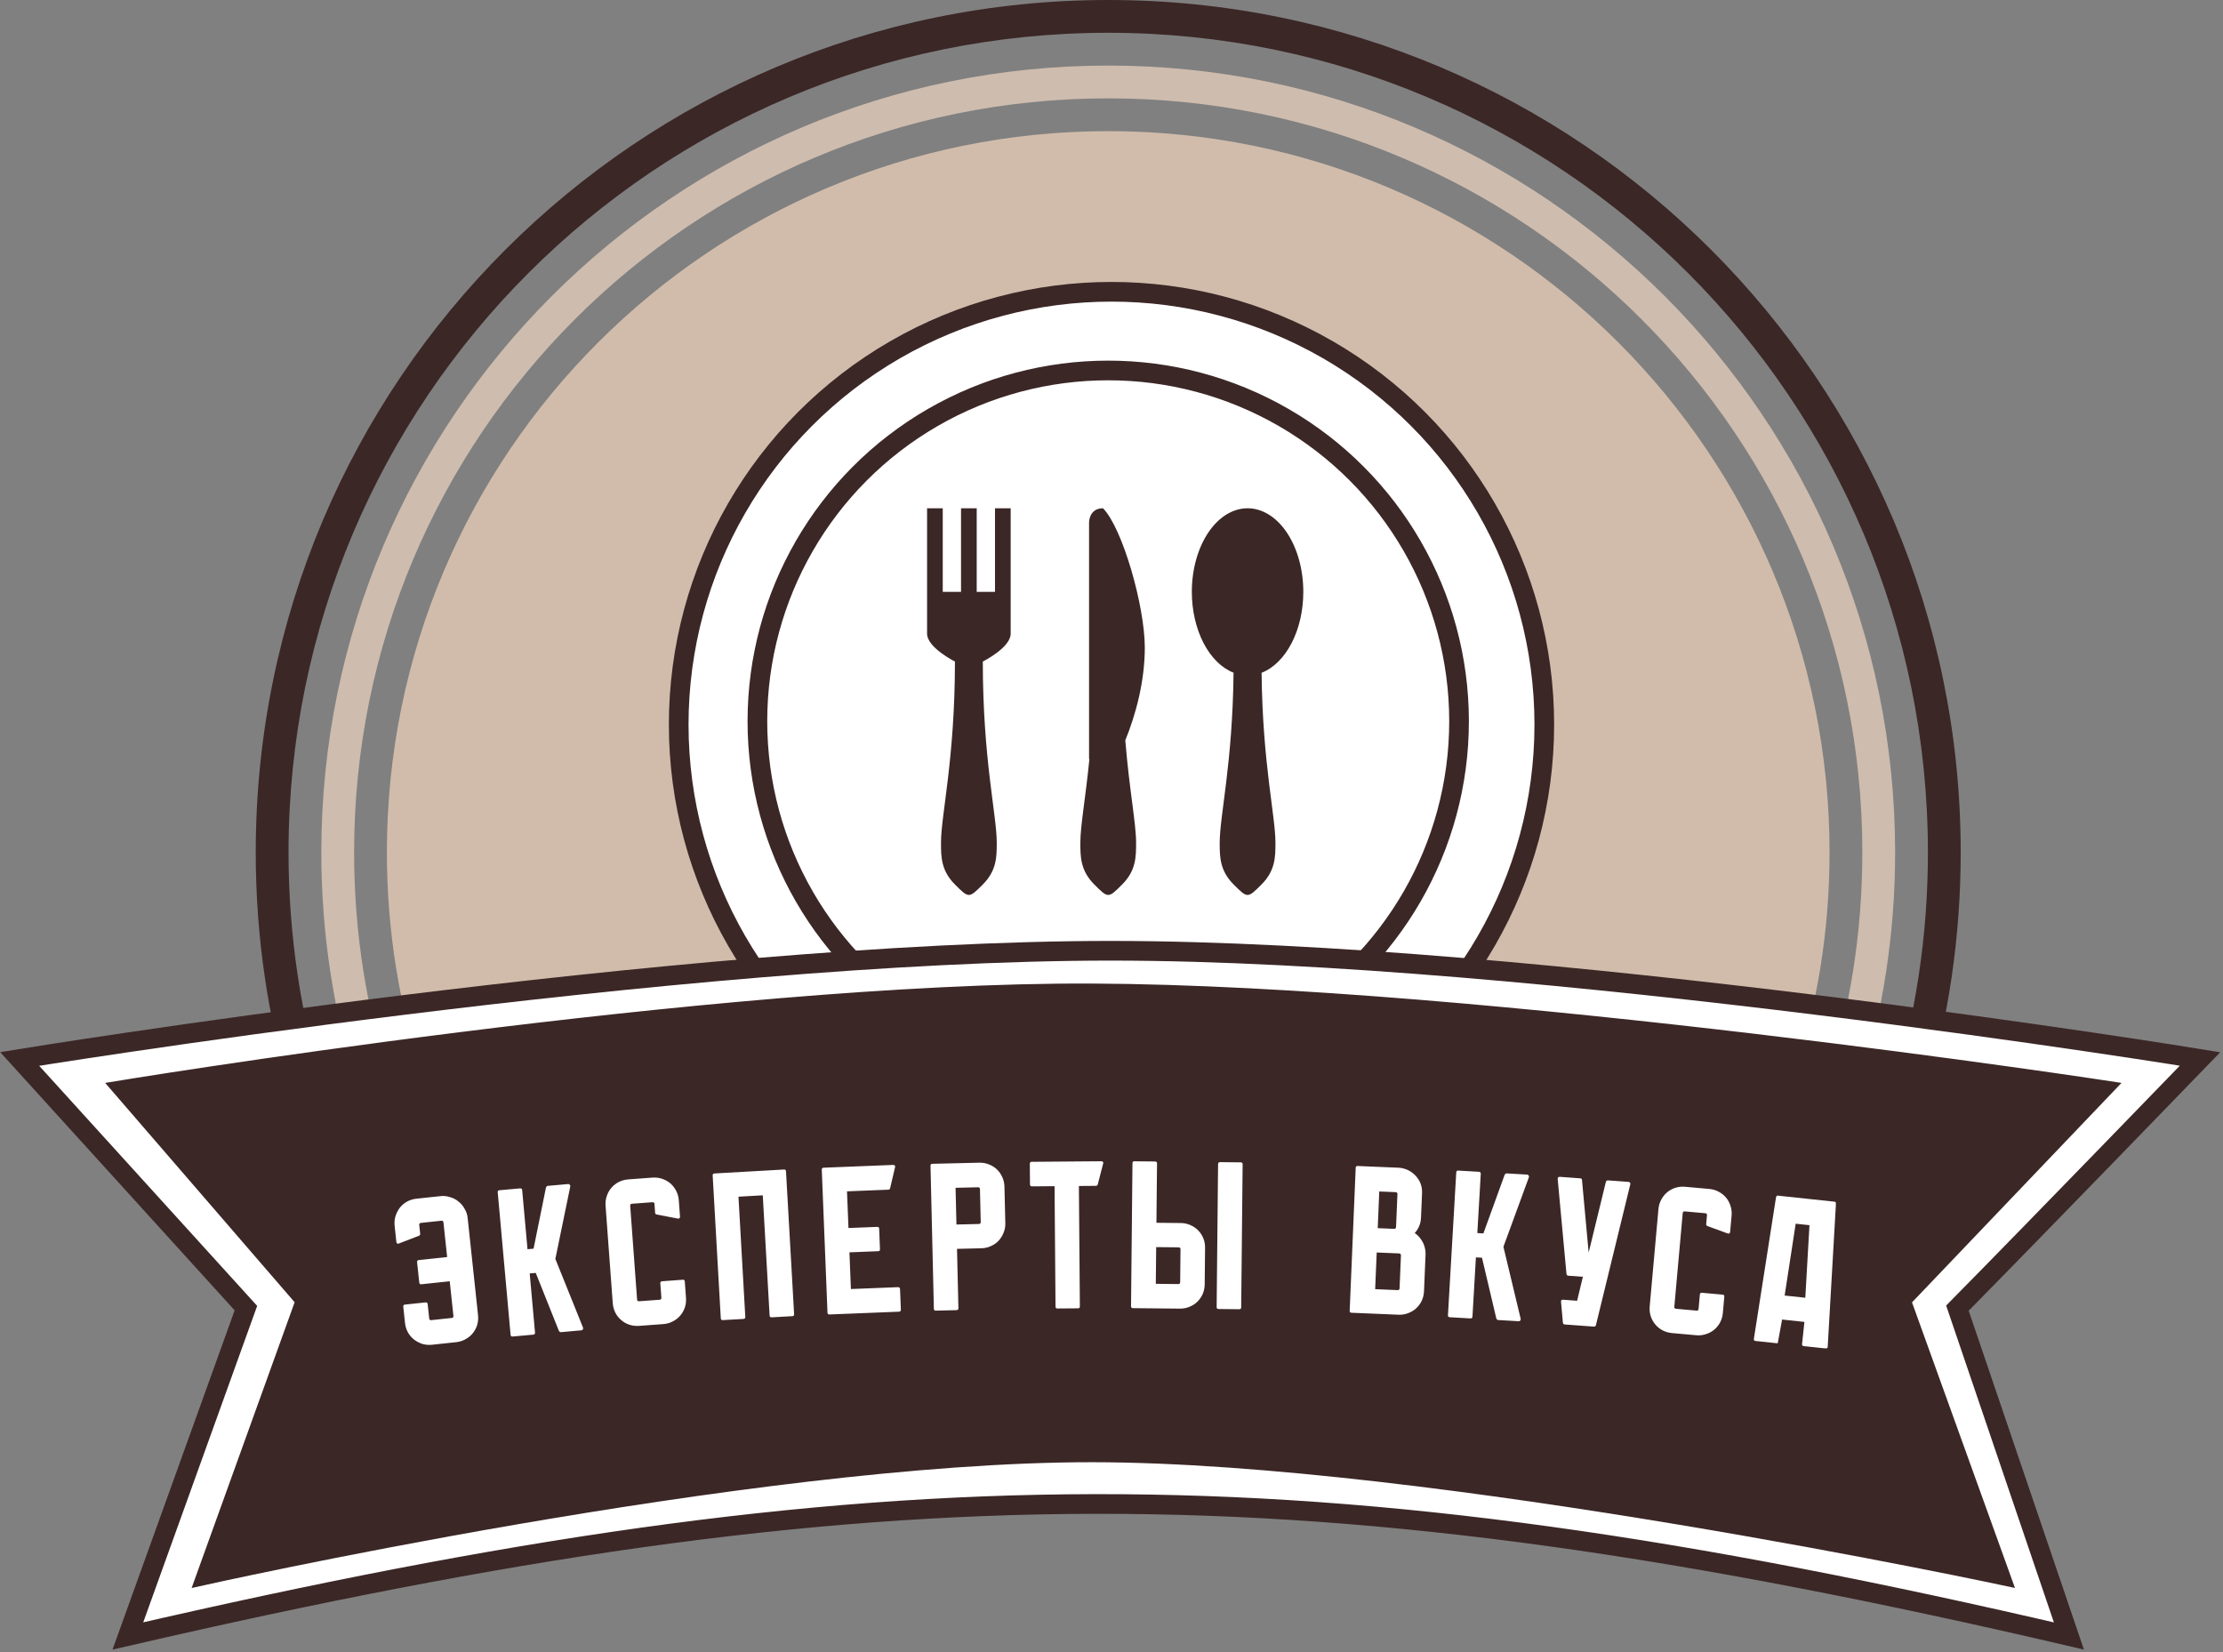
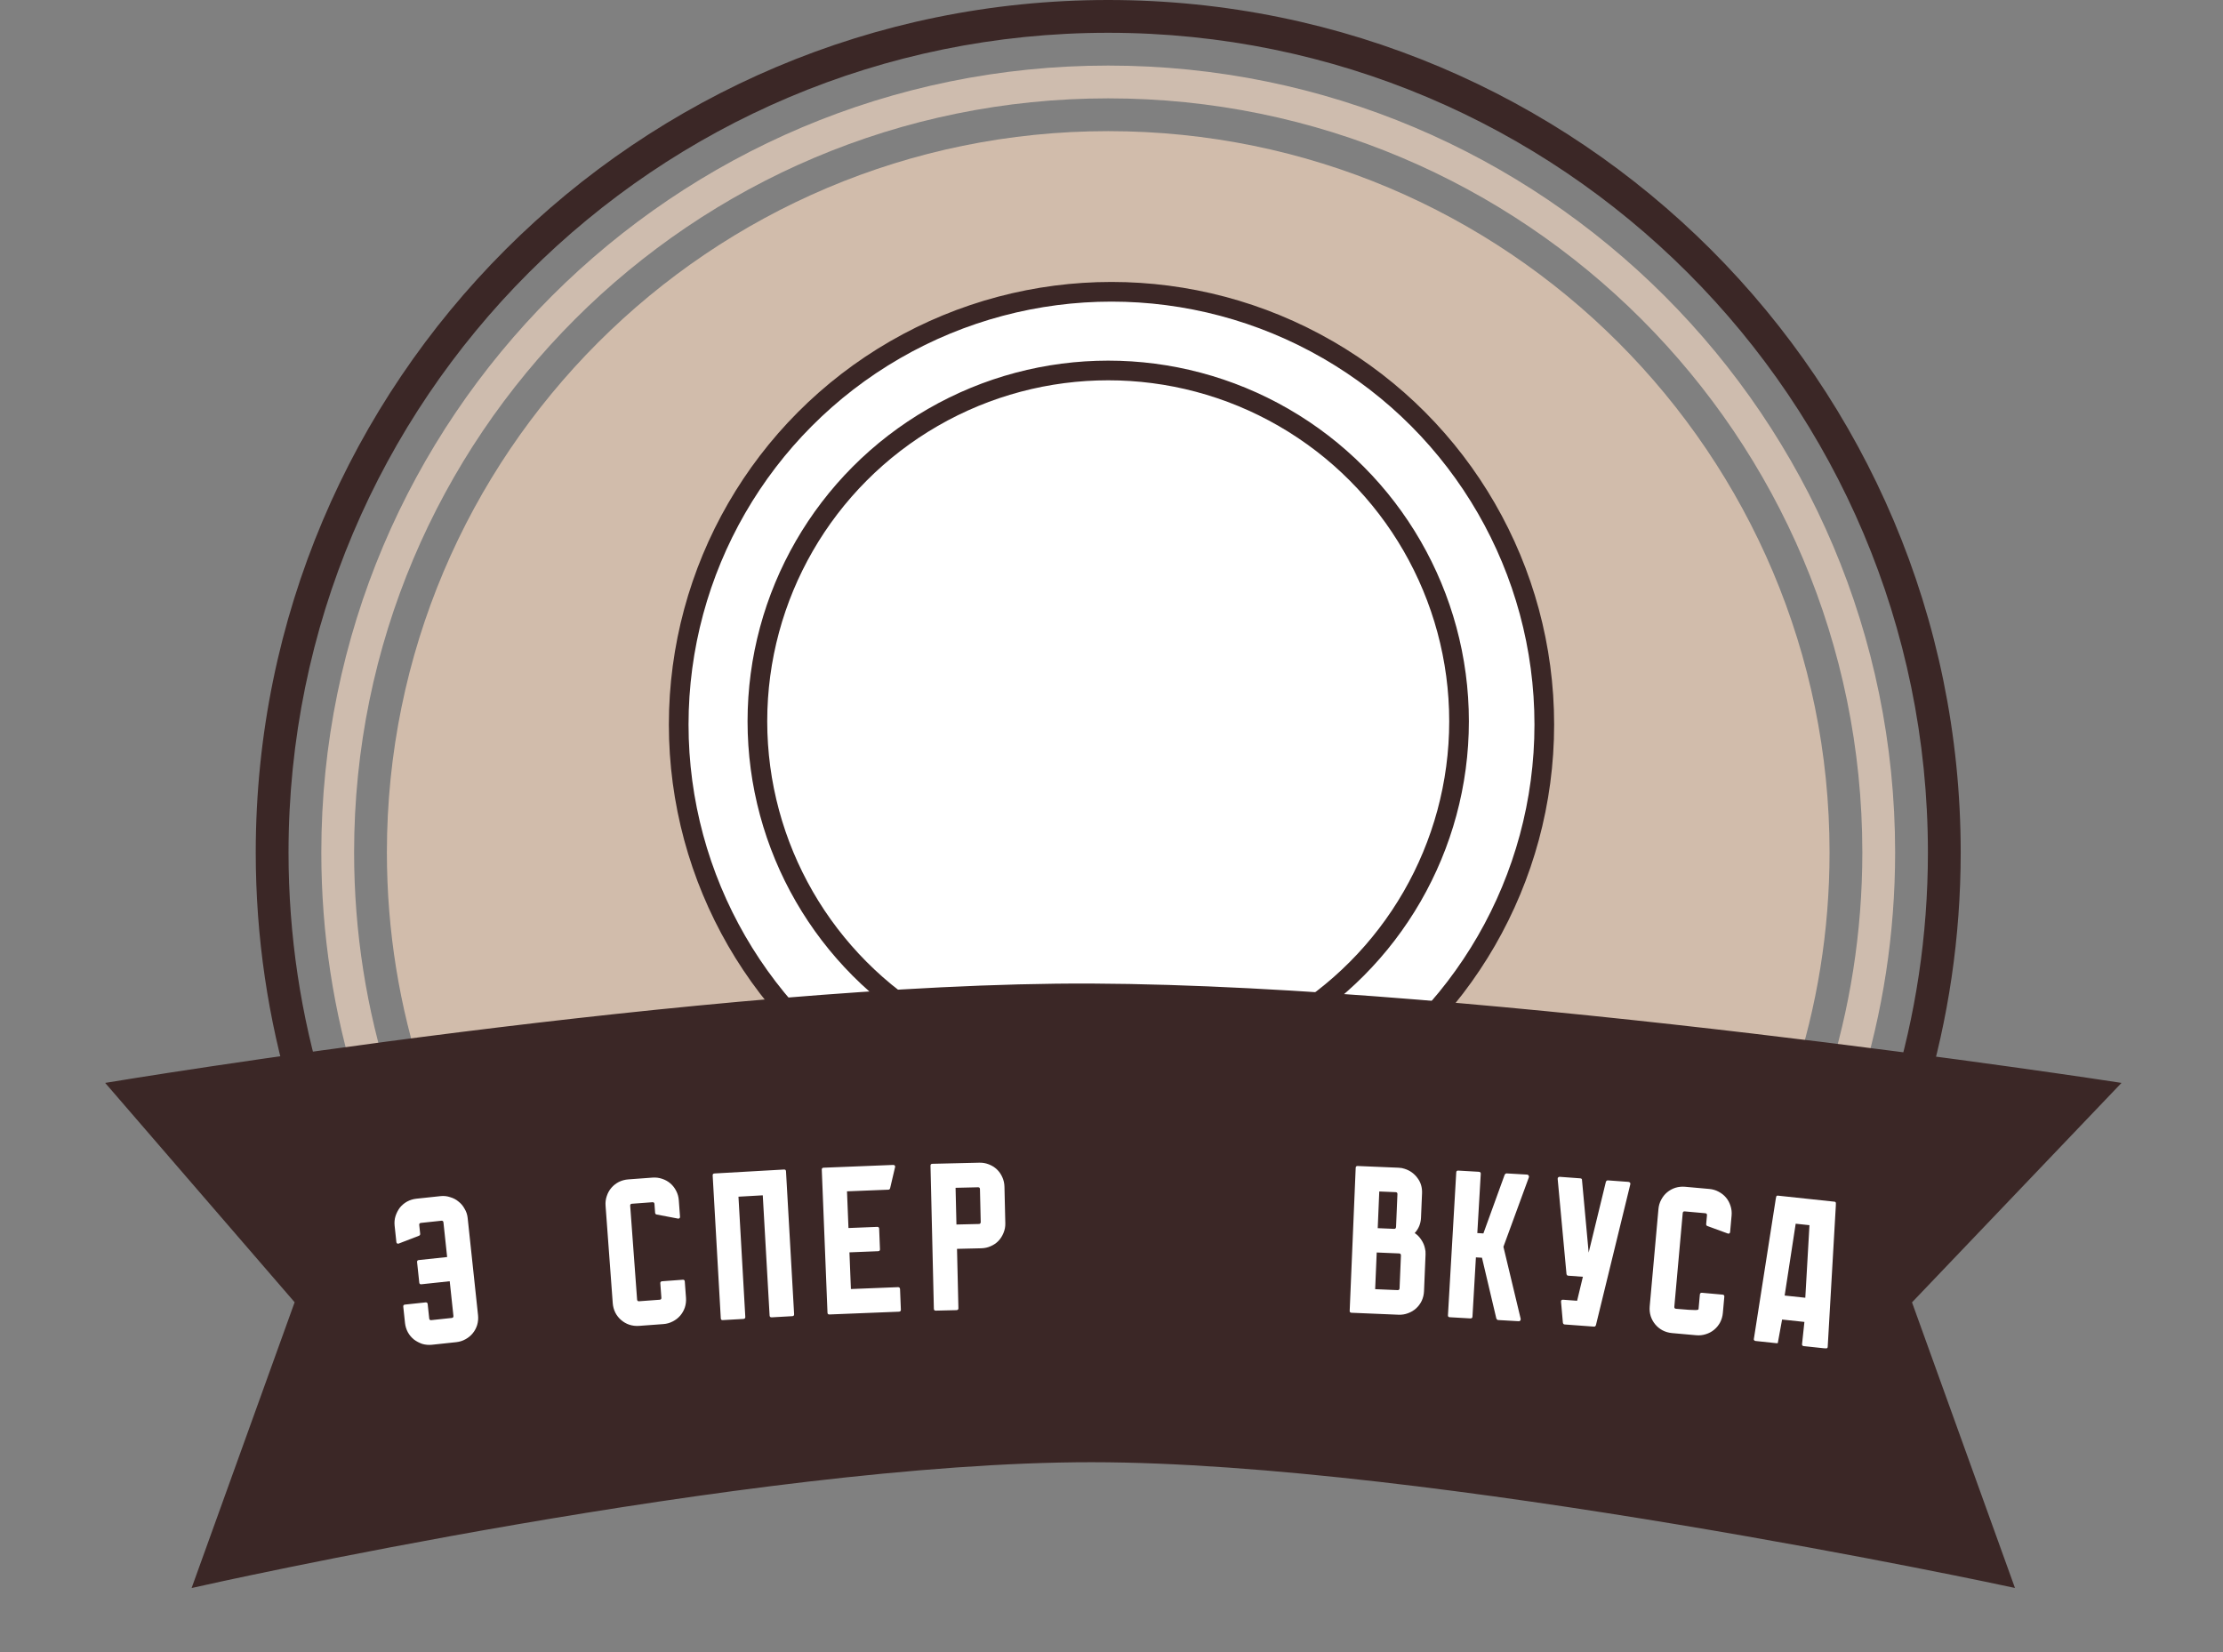
<svg xmlns="http://www.w3.org/2000/svg" width="339" height="252" viewBox="0 0 339 252" fill="none">
  <rect x="0" y="0" width="339" height="252" fill="#808080" stroke="none" />
  <path fill-rule="evenodd" clip-rule="evenodd" d="M273.441 198.706C286.437 178.991 294 155.379 294 130C294 60.964 238.036 5 169 5C99.964 5 44 60.964 44 130C44 155.379 51.563 178.991 64.559 198.706C62.905 199.217 61.257 199.741 59.613 200.276C46.568 180.013 39 155.89 39 130C39 58.203 97.203 0 169 0C240.797 0 299 58.203 299 130C299 155.89 291.432 180.013 278.387 200.276C276.744 199.741 275.095 199.217 273.441 198.706Z" fill="#3B2726" />
  <path fill-rule="evenodd" clip-rule="evenodd" d="M263.36 195.753C276.37 177.118 284 154.45 284 130C284 66.487 232.513 15 169 15C105.487 15 54 66.487 54 130C54 154.45 61.63 177.118 74.64 195.753C72.943 196.222 71.251 196.704 69.565 197.198C56.583 178.025 49 154.898 49 130C49 63.726 102.726 10 169 10C235.274 10 289 63.726 289 130C289 154.898 281.417 178.025 268.435 197.198C266.749 196.704 265.057 196.222 263.36 195.753Z" fill="#CEBCAE" />
  <path fill-rule="evenodd" clip-rule="evenodd" d="M258.21 194.369C271.291 176.272 279 154.036 279 130C279 69.249 229.751 20 169 20C108.249 20 59 69.249 59 130C59 154.036 66.709 176.272 79.79 194.369C108.286 186.949 138.182 183 169 183C199.818 183 229.714 186.949 258.21 194.369Z" fill="#D1BCAB" />
  <circle cx="169.5" cy="110.5" r="66" fill="white" stroke="#3B2726" stroke-width="3" />
  <circle cx="169" cy="110" r="53.5" fill="white" stroke="#3B2726" stroke-width="3" />
-   <path d="M298.5 199.5C310.833 187 335.5 161.5 335.5 161.5C335.5 161.5 234.647 145.019 169.5 145C104.159 144.981 3 161.5 3 161.5L37.5 199.5L19.5 249.5C134.348 222.961 199.122 222.362 315.5 249.5L298.5 199.5Z" fill="white" stroke="#3B2726" stroke-width="3" />
  <path d="M45.5 198.5L17 165.5C17 165.5 109.097 150.247 166.5 150.5C226.517 150.765 322.5 165.5 322.5 165.5L291 198.5L306.5 241.5C306.5 241.5 218.318 222.52 166.5 222.5C114.488 222.48 30 241.5 30 241.5L45.5 198.5Z" fill="#3B2726" stroke="#3B2726" />
-   <path d="M141.375 77.516V96.641C141.375 98.766 145.625 100.891 145.625 100.891C145.625 115.766 143.5 124.266 143.5 128.516C143.5 130.641 143.5 132.766 145.625 134.891C147.75 137.016 147.75 137.016 149.875 134.891C152 132.766 152 130.641 152 128.516C152 124.266 149.875 115.766 149.875 100.891C149.875 100.891 154.125 98.766 154.125 96.641V77.516H151.734V90.266H148.945V77.516H146.555V90.266H143.766V77.516H141.375ZM168.203 77.516C166.078 77.516 166.078 79.641 166.078 79.641V115.766H166.131C165.52 121.848 164.75 125.966 164.75 128.516C164.75 130.641 164.75 132.766 166.875 134.891C169 137.016 169 137.016 171.125 134.891C173.25 132.766 173.25 130.641 173.25 128.516C173.25 125.58 172.241 120.613 171.603 112.91C173.237 108.912 174.578 103.839 174.578 98.766C174.578 92.391 171.152 80.491 168.203 77.516ZM190.25 77.516C187.996 77.516 185.834 78.859 184.24 81.25C182.646 83.641 181.75 86.884 181.75 90.266C181.752 93.086 182.378 95.826 183.529 98.056C184.68 100.286 186.292 101.881 188.112 102.591C187.966 116.416 186 124.425 186 128.516C186 130.641 186 132.766 188.125 134.891C190.25 137.016 190.25 137.016 192.375 134.891C194.5 132.766 194.5 130.641 194.5 128.516C194.5 124.425 192.534 116.416 192.388 102.604C194.21 101.894 195.822 100.297 196.974 98.064C198.125 95.831 198.75 93.088 198.75 90.266C198.75 86.884 197.854 83.641 196.26 81.25C194.666 78.859 192.504 77.516 190.25 77.516Z" fill="#3B2726" />
  <path d="M71.316 185.744L72.898 200.572C72.953 201.081 72.909 201.579 72.768 202.066C72.625 202.532 72.401 202.953 72.098 203.328C71.795 203.704 71.42 204.012 70.974 204.253C70.549 204.491 70.082 204.638 69.573 204.692L65.882 205.086C65.373 205.14 64.874 205.097 64.387 204.956C63.919 204.791 63.498 204.568 63.125 204.286C62.749 203.983 62.443 203.619 62.204 203.193C61.963 202.747 61.816 202.269 61.761 201.76L61.497 199.278C61.476 199.087 61.562 198.982 61.752 198.961L64.871 198.629C65.083 198.606 65.199 198.69 65.219 198.881L65.454 201.077C65.474 201.268 65.58 201.353 65.771 201.332L68.889 201C69.08 200.979 69.165 200.874 69.145 200.683L68.581 195.401L64.254 195.863C64.063 195.883 63.957 195.798 63.937 195.607L63.604 192.488C63.584 192.298 63.669 192.192 63.86 192.171L68.187 191.71L67.624 186.428C67.603 186.237 67.498 186.152 67.307 186.172L64.189 186.505C63.998 186.525 63.912 186.631 63.933 186.822L64.075 188.158C64.091 188.306 64.027 188.41 63.883 188.468L60.761 189.67C60.57 189.691 60.465 189.605 60.444 189.414L60.179 186.932C60.125 186.423 60.169 185.936 60.313 185.47C60.475 184.981 60.697 184.549 60.979 184.176C61.282 183.8 61.647 183.493 62.072 183.255C62.518 183.014 62.996 182.867 63.505 182.812L67.196 182.418C67.705 182.364 68.194 182.419 68.662 182.584C69.149 182.725 69.57 182.948 69.924 183.254C70.297 183.536 70.604 183.9 70.845 184.346C71.105 184.769 71.262 185.235 71.316 185.744Z" fill="white" />
-   <path d="M88.912 202.477C88.942 202.581 88.93 202.679 88.874 202.77C88.837 202.837 88.766 202.876 88.659 202.885L85.536 203.167C85.43 203.177 85.327 203.111 85.229 202.97L81.701 194.131L80.777 194.214L81.59 203.234C81.607 203.425 81.51 203.53 81.297 203.549L78.174 203.831C77.983 203.848 77.878 203.761 77.861 203.57L75.901 181.834C75.884 181.643 75.971 181.538 76.162 181.521L79.286 181.24C79.498 181.22 79.613 181.307 79.63 181.498L80.444 190.517L81.368 190.434L83.258 181.106C83.329 180.95 83.418 180.867 83.525 180.857L86.648 180.576C86.754 180.566 86.832 180.602 86.882 180.683C86.952 180.741 86.981 180.824 86.969 180.932L84.69 191.998L88.912 202.477Z" fill="white" />
  <path d="M99.902 184.957L99.804 183.616C99.789 183.425 99.687 183.336 99.495 183.35L96.368 183.581C96.176 183.595 96.088 183.698 96.102 183.889L97.155 198.186C97.169 198.378 97.272 198.467 97.463 198.452L100.591 198.222C100.782 198.208 100.871 198.105 100.857 197.914L100.695 195.712C100.68 195.52 100.78 195.417 100.992 195.401L104.12 195.171C104.311 195.156 104.414 195.245 104.428 195.437L104.612 197.926C104.649 198.437 104.59 198.933 104.433 199.415C104.274 199.876 104.037 200.289 103.722 200.655C103.406 201.02 103.022 201.316 102.568 201.542C102.135 201.766 101.664 201.897 101.153 201.935L97.451 202.208C96.94 202.245 96.444 202.185 95.962 202.028C95.501 201.87 95.088 201.633 94.722 201.318C94.357 201.002 94.062 200.628 93.837 200.196C93.611 199.742 93.48 199.259 93.442 198.749L92.347 183.877C92.309 183.366 92.369 182.881 92.528 182.42C92.685 181.938 92.921 181.514 93.237 181.148C93.552 180.783 93.926 180.488 94.359 180.263C94.812 180.037 95.295 179.906 95.805 179.868L99.507 179.595C100.018 179.558 100.504 179.618 100.965 179.777C101.447 179.934 101.871 180.17 102.236 180.485C102.602 180.801 102.897 181.185 103.123 181.639C103.348 182.072 103.479 182.544 103.516 183.054L103.7 185.543C103.714 185.735 103.625 185.838 103.434 185.852L100.147 185.228C99.995 185.196 99.913 185.106 99.902 184.957Z" fill="white" />
  <path d="M119.862 178.633L121.1 200.422C121.11 200.614 121.02 200.715 120.828 200.726L117.697 200.904C117.484 200.916 117.373 200.826 117.362 200.634L116.32 182.296L112.614 182.506L113.656 200.845C113.666 201.037 113.565 201.138 113.352 201.151L110.221 201.328C110.03 201.339 109.928 201.249 109.918 201.057L108.68 179.268C108.669 179.077 108.76 178.975 108.952 178.964L119.558 178.362C119.75 178.351 119.851 178.442 119.862 178.633Z" fill="white" />
  <path d="M137.255 196.611L137.38 199.744C137.388 199.936 137.285 200.036 137.072 200.045L126.488 200.467C126.296 200.475 126.197 200.383 126.189 200.191L125.318 178.385C125.31 178.193 125.403 178.093 125.594 178.085L136.178 177.663C136.391 177.654 136.502 177.746 136.509 177.938L135.743 181.203C135.706 181.354 135.613 181.432 135.464 181.438L129.165 181.69L129.389 187.285L133.769 187.11C133.961 187.103 134.061 187.195 134.068 187.387L134.193 190.52C134.201 190.712 134.109 190.812 133.917 190.819L129.537 190.994L129.76 196.59L136.922 196.304C137.136 196.295 137.246 196.398 137.255 196.611Z" fill="white" />
  <path d="M149.345 177.321C149.857 177.309 150.339 177.394 150.791 177.575C151.265 177.756 151.676 178.013 152.026 178.346C152.375 178.68 152.651 179.078 152.854 179.543C153.056 179.987 153.164 180.464 153.176 180.976L153.307 186.574C153.32 187.086 153.224 187.579 153.022 188.054C152.841 188.506 152.583 188.907 152.25 189.256C151.938 189.584 151.549 189.849 151.085 190.052C150.641 190.254 150.164 190.361 149.652 190.374L145.941 190.461L146.154 199.514C146.158 199.706 146.054 199.805 145.841 199.81L142.706 199.884C142.514 199.888 142.415 199.794 142.411 199.602L141.898 177.784C141.893 177.593 141.987 177.494 142.179 177.49L149.345 177.321ZM149.277 186.669C149.469 186.665 149.562 186.556 149.557 186.343L149.44 181.352C149.435 181.16 149.337 181.066 149.145 181.071L145.722 181.151L145.854 186.75L149.277 186.669Z" fill="white" />
-   <path d="M168.245 177.388L167.407 180.626C167.365 180.776 167.27 180.851 167.12 180.853L164.528 180.873L164.675 199.241C164.677 199.433 164.581 199.53 164.389 199.531L161.254 199.556C161.062 199.558 160.965 199.462 160.963 199.27L160.817 180.903L157.361 180.931C157.169 180.932 157.072 180.826 157.07 180.613L157.045 177.477C157.044 177.285 157.139 177.188 157.331 177.187L167.954 177.102C168.146 177.1 168.243 177.196 168.245 177.388Z" fill="white" />
-   <path d="M179.931 199.577L172.764 199.505C172.572 199.503 172.477 199.406 172.479 199.214L172.699 177.391C172.701 177.199 172.798 177.104 172.99 177.106L176.126 177.138C176.339 177.14 176.445 177.237 176.443 177.429L176.351 186.485L180.063 186.522C180.575 186.527 181.054 186.628 181.5 186.824C181.967 187.021 182.37 187.292 182.708 187.637C183.046 187.981 183.309 188.379 183.496 188.829C183.683 189.279 183.775 189.76 183.769 190.272L183.713 195.871C183.708 196.383 183.607 196.873 183.41 197.34C183.214 197.786 182.943 198.178 182.598 198.516C182.254 198.854 181.846 199.117 181.374 199.304C180.924 199.491 180.443 199.582 179.931 199.577ZM189.498 177.561L189.278 199.384C189.276 199.576 189.179 199.671 188.987 199.669L185.851 199.637C185.638 199.635 185.532 199.538 185.534 199.346L185.754 177.523C185.756 177.331 185.864 177.236 186.077 177.238L189.213 177.27C189.405 177.272 189.5 177.369 189.498 177.561ZM179.738 190.231L176.314 190.196L176.257 195.796L179.681 195.831C179.873 195.833 179.97 195.738 179.972 195.546L180.022 190.554C180.025 190.34 179.93 190.233 179.738 190.231Z" fill="white" />
  <path d="M217.303 190.396C217.378 190.655 217.408 190.966 217.392 191.328L217.157 196.923C217.136 197.435 217.019 197.921 216.808 198.382C216.597 198.821 216.314 199.204 215.959 199.531C215.603 199.858 215.187 200.107 214.71 200.279C214.254 200.452 213.771 200.528 213.259 200.507L206.098 200.206C205.906 200.197 205.814 200.098 205.822 199.906L206.739 178.101C206.747 177.909 206.847 177.817 207.038 177.825L213.273 178.087C213.635 178.103 213.943 178.158 214.195 178.254C214.996 178.501 215.649 178.967 216.154 179.65C216.66 180.312 216.894 181.09 216.856 181.985L216.7 185.694C216.662 186.611 216.341 187.398 215.736 188.056C216.131 188.307 216.469 188.652 216.75 189.091C217.031 189.509 217.216 189.943 217.303 190.396ZM210.334 181.711L210.099 187.306L212.593 187.411C212.784 187.419 212.885 187.317 212.894 187.103L213.104 182.116C213.112 181.924 213.02 181.824 212.828 181.816L210.334 181.711ZM209.708 196.61L213.129 196.754C213.321 196.762 213.42 196.67 213.429 196.478L213.638 191.491C213.647 191.277 213.556 191.167 213.364 191.159L209.943 191.015L209.708 196.61Z" fill="white" />
  <path d="M231.899 201.131C231.914 201.239 231.887 201.334 231.819 201.415C231.772 201.477 231.696 201.504 231.589 201.498L228.459 201.316C228.352 201.31 228.261 201.23 228.184 201.076L225.997 191.814L225.071 191.76L224.546 200.801C224.535 200.992 224.423 201.082 224.21 201.07L221.079 200.888C220.887 200.877 220.797 200.775 220.808 200.584L222.073 178.796C222.084 178.605 222.185 178.515 222.377 178.526L225.508 178.707C225.721 178.72 225.822 178.822 225.811 179.013L225.286 188.054L226.212 188.108L229.456 179.161C229.55 179.017 229.65 178.948 229.757 178.954L232.887 179.136C232.994 179.142 233.066 179.189 233.104 179.277C233.164 179.344 233.18 179.431 233.153 179.536L229.267 190.144L231.899 201.131Z" fill="white" />
  <path d="M248.615 180.621L243.376 202.086C243.321 202.254 243.219 202.332 243.07 202.321L238.602 201.992C238.454 201.981 238.364 201.888 238.334 201.715L238.054 198.55C238.029 198.313 238.133 198.203 238.367 198.22L240.505 198.378L241.384 194.72L239.15 194.556C239.001 194.545 238.912 194.453 238.882 194.279L237.541 179.806C237.528 179.698 237.556 179.614 237.624 179.555C237.693 179.496 237.769 179.469 237.855 179.476L240.982 179.706C241.174 179.72 241.263 179.812 241.251 179.983L242.266 191.031L244.889 180.251C244.944 180.084 245.056 180.006 245.227 180.019L248.322 180.247C248.429 180.255 248.511 180.293 248.57 180.361C248.63 180.43 248.645 180.517 248.615 180.621Z" fill="white" />
-   <path d="M260.187 186.681L260.308 185.342C260.325 185.151 260.238 185.047 260.046 185.029L256.923 184.749C256.732 184.732 256.628 184.819 256.61 185.01L255.329 199.289C255.312 199.48 255.399 199.584 255.59 199.601L258.714 199.882C258.905 199.899 259.009 199.812 259.026 199.621L259.224 197.421C259.241 197.23 259.356 197.144 259.568 197.163L262.691 197.443C262.883 197.461 262.97 197.565 262.953 197.756L262.73 200.242C262.684 200.752 262.544 201.232 262.311 201.682C262.08 202.111 261.779 202.481 261.408 202.79C261.038 203.1 260.61 203.329 260.126 203.478C259.662 203.629 259.176 203.682 258.666 203.636L254.969 203.305C254.459 203.259 253.979 203.119 253.528 202.886C253.099 202.655 252.73 202.354 252.421 201.984C252.111 201.613 251.881 201.196 251.73 200.733C251.58 200.248 251.529 199.751 251.574 199.241L252.907 184.389C252.953 183.879 253.091 183.409 253.323 182.98C253.556 182.53 253.858 182.15 254.228 181.841C254.599 181.531 255.016 181.301 255.479 181.15C255.964 181 256.461 180.949 256.971 180.994L260.668 181.326C261.178 181.372 261.647 181.51 262.076 181.742C262.527 181.975 262.907 182.277 263.216 182.647C263.525 183.018 263.755 183.445 263.904 183.93C264.055 184.393 264.108 184.88 264.062 185.39L263.839 187.876C263.822 188.067 263.718 188.154 263.527 188.137L260.385 186.987C260.24 186.932 260.174 186.829 260.187 186.681Z" fill="white" />
+   <path d="M260.187 186.681L260.308 185.342C260.325 185.151 260.238 185.047 260.046 185.029L256.923 184.749C256.732 184.732 256.628 184.819 256.61 185.01L255.329 199.289C255.312 199.48 255.399 199.584 255.59 199.601C258.905 199.899 259.009 199.812 259.026 199.621L259.224 197.421C259.241 197.23 259.356 197.144 259.568 197.163L262.691 197.443C262.883 197.461 262.97 197.565 262.953 197.756L262.73 200.242C262.684 200.752 262.544 201.232 262.311 201.682C262.08 202.111 261.779 202.481 261.408 202.79C261.038 203.1 260.61 203.329 260.126 203.478C259.662 203.629 259.176 203.682 258.666 203.636L254.969 203.305C254.459 203.259 253.979 203.119 253.528 202.886C253.099 202.655 252.73 202.354 252.421 201.984C252.111 201.613 251.881 201.196 251.73 200.733C251.58 200.248 251.529 199.751 251.574 199.241L252.907 184.389C252.953 183.879 253.091 183.409 253.323 182.98C253.556 182.53 253.858 182.15 254.228 181.841C254.599 181.531 255.016 181.301 255.479 181.15C255.964 181 256.461 180.949 256.971 180.994L260.668 181.326C261.178 181.372 261.647 181.51 262.076 181.742C262.527 181.975 262.907 182.277 263.216 182.647C263.525 183.018 263.755 183.445 263.904 183.93C264.055 184.393 264.108 184.88 264.062 185.39L263.839 187.876C263.822 188.067 263.718 188.154 263.527 188.137L260.385 186.987C260.24 186.932 260.174 186.829 260.187 186.681Z" fill="white" />
  <path d="M275.031 205.291C274.989 205.287 274.948 205.271 274.907 205.246C274.827 205.194 274.793 205.115 274.804 205.009L275.167 201.605L271.763 201.241L271.145 204.619C271.131 204.746 271.113 204.819 271.089 204.838C271.066 204.857 270.98 204.859 270.831 204.843L267.713 204.51C267.649 204.503 267.608 204.488 267.589 204.465C267.487 204.411 267.442 204.331 267.454 204.225L270.796 182.859C270.809 182.732 270.832 182.616 270.865 182.512C270.9 182.387 270.981 182.332 271.108 182.345L279.763 183.269C279.89 183.282 279.957 183.354 279.965 183.484C279.975 183.592 279.973 183.71 279.96 183.837L278.718 205.427C278.704 205.554 278.643 205.623 278.535 205.633C278.427 205.643 278.309 205.641 278.181 205.627L275.031 205.291ZM275.937 186.851L273.837 186.627L272.153 197.582L275.303 197.918L275.937 186.851Z" fill="white" />
</svg>